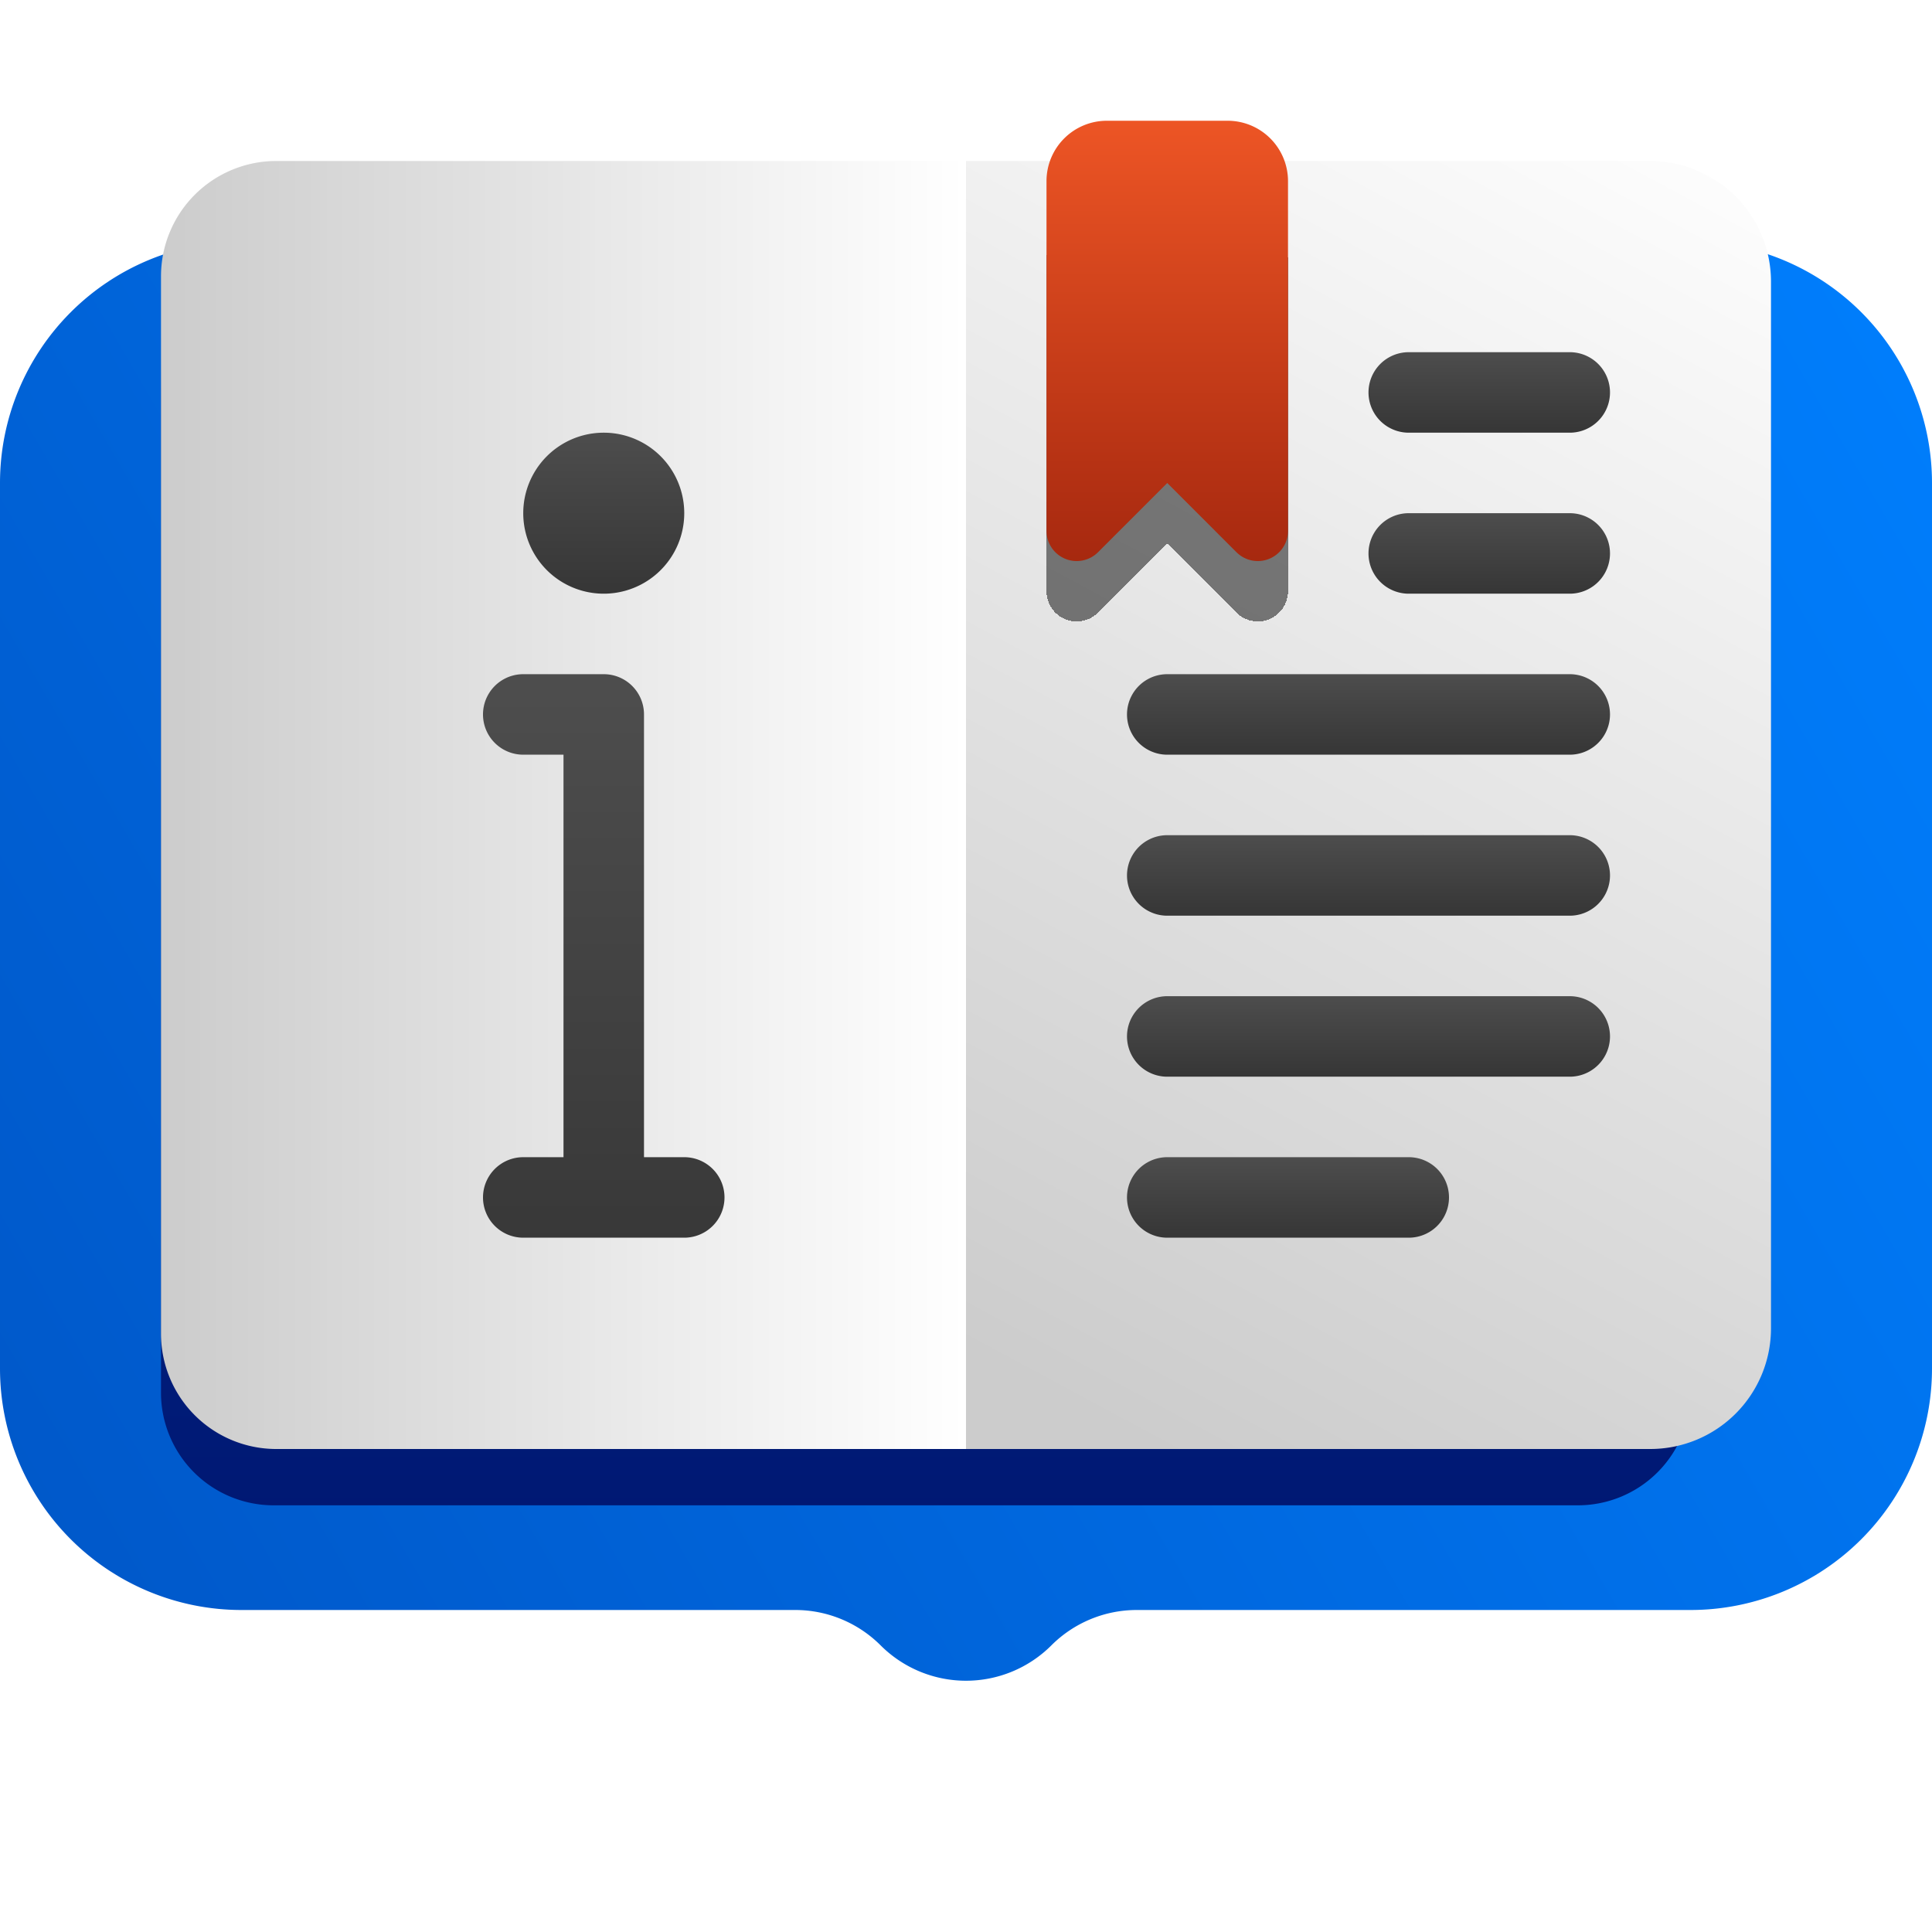
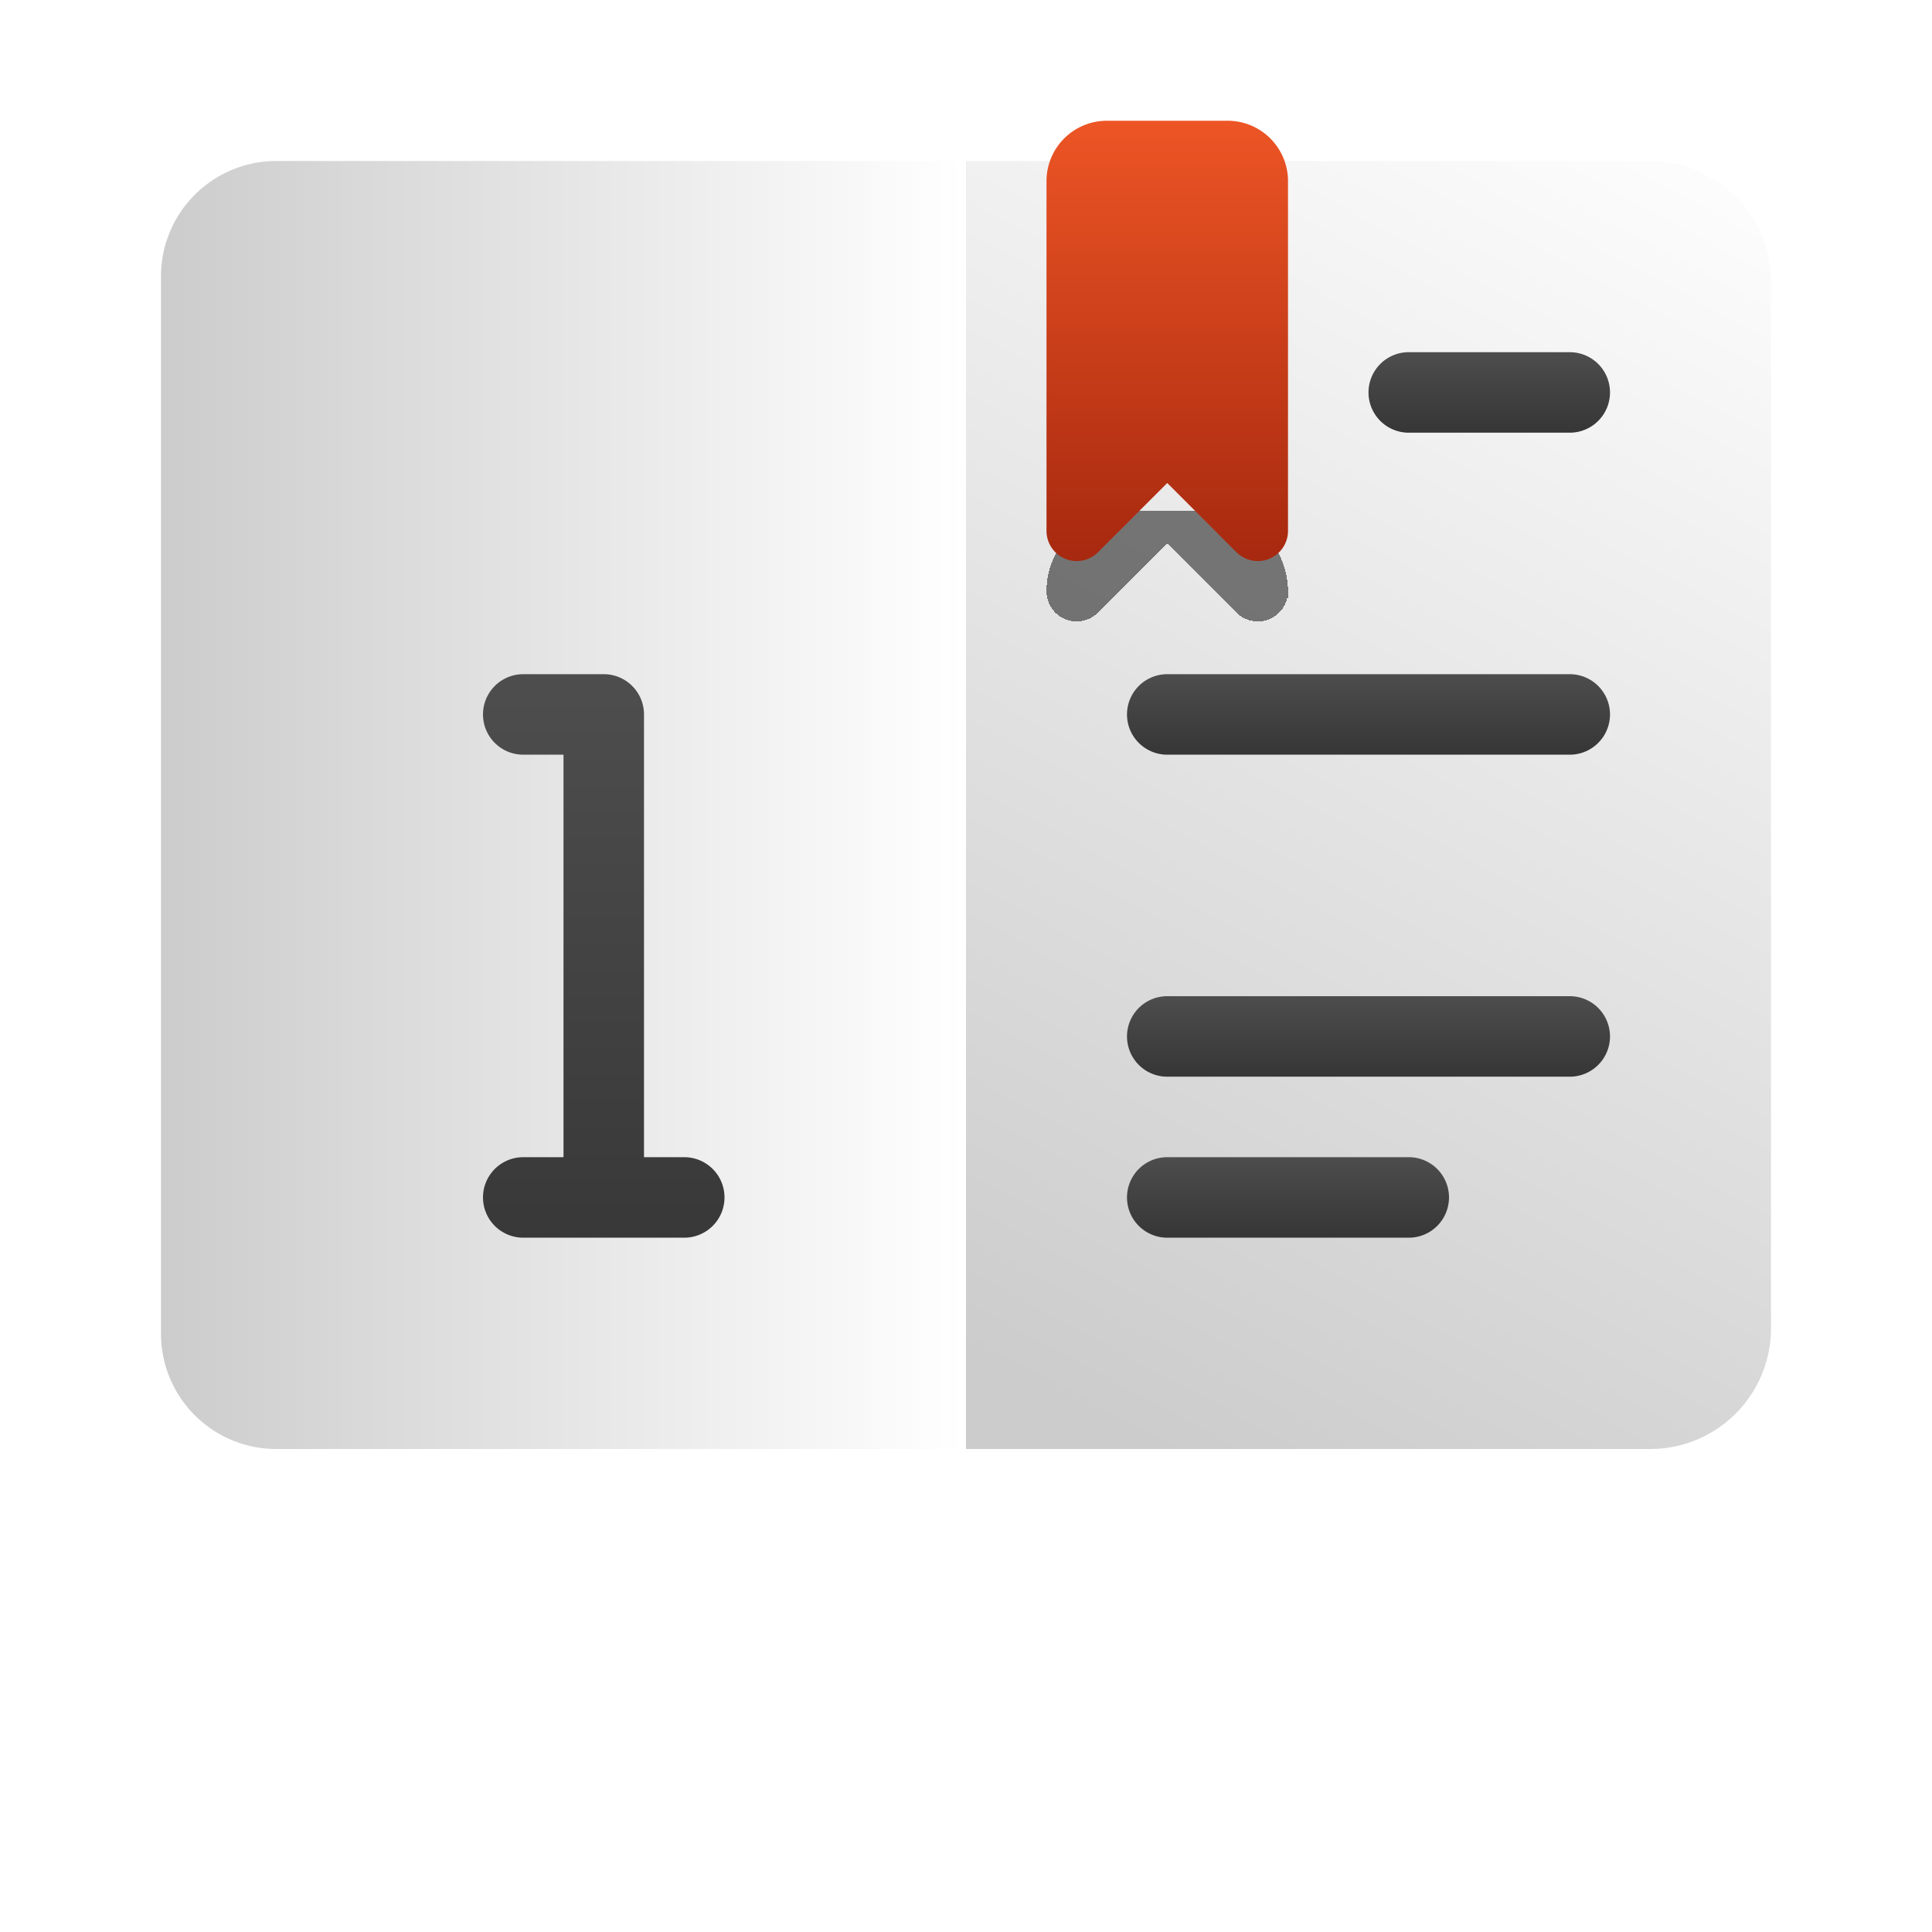
<svg xmlns="http://www.w3.org/2000/svg" width="48" height="48" viewBox="0 0 48 48" fill="none">
-   <path d="M0 12a6 6 0 0 1 6-6h36a6 6 0 0 1 6 6v22a6 6 0 0 1-6 6H28.243a3 3 0 0 0-2.122.879 3 3 0 0 1-4.242 0A3 3 0 0 0 19.757 40H6a6 6 0 0 1-6-6V12z" fill="url(#mmc4szuswa)" />
  <mask id="isigvzfhrc" style="mask-type:alpha" maskUnits="userSpaceOnUse" x="0" y="7" width="48" height="37">
-     <path d="M0 13.5a6 6 0 0 1 6-6h36a6 6 0 0 1 6 6v21a6 6 0 0 1-6 6H27l-3 3-3-3H6a6 6 0 0 1-6-6v-21z" fill="url(#5u4igz5a5b)" />
-   </mask>
+     </mask>
  <g filter="url(#ppzdyfp5kd)" mask="url(#isigvzfhrc)">
    <path d="M4 6.798A2.798 2.798 0 0 1 6.798 4h32.404A2.798 2.798 0 0 1 42 6.798v26.404A2.798 2.798 0 0 1 39.202 36H6.798A2.798 2.798 0 0 1 4 33.202V6.798z" fill="url(#2dl6xo2sme)" />
  </g>
  <path d="M24 4H6.864A2.864 2.864 0 0 0 4 6.864v26.272A2.864 2.864 0 0 0 6.864 36H24V4z" fill="url(#6hzg4mh9lf)" />
  <path d="M41 4H24v32h17a3 3 0 0 0 3-3V7a3 3 0 0 0-3-3z" fill="url(#mm3xbvhifg)" />
  <mask id="mnm16hla4i" style="mask-type:alpha" maskUnits="userSpaceOnUse" x="24" y="4" width="20" height="32">
    <path d="M41 4H24v32h17a3 3 0 0 0 3-3V7a3 3 0 0 0-3-3z" fill="url(#vz2vuofiwh)" />
  </mask>
  <g filter="url(#f0gu8yeg0j)" mask="url(#mnm16hla4i)">
-     <path d="M32 13.19a.75.75 0 0 1-1.28.53L29 12l-1.72 1.72a.75.75 0 0 1-1.28-.53V5a2 2 0 0 1 2-2h2a2 2 0 0 1 2 2v8.19z" fill="#000" fill-opacity=".5" shape-rendering="crispEdges" />
+     <path d="M32 13.19a.75.75 0 0 1-1.28.53L29 12l-1.72 1.72a.75.75 0 0 1-1.28-.53a2 2 0 0 1 2-2h2a2 2 0 0 1 2 2v8.19z" fill="#000" fill-opacity=".5" shape-rendering="crispEdges" />
  </g>
  <g filter="url(#db1qjzky7k)">
    <path d="M39 8h-4a1 1 0 1 0 0 2h4a1 1 0 1 0 0-2z" fill="url(#s367um4l6l)" />
-     <path d="M39 12h-4a1 1 0 1 0 0 2h4a1 1 0 1 0 0-2z" fill="url(#4bmme4jmhm)" />
    <path d="M39 16H29a1 1 0 1 0 0 2h10a1 1 0 1 0 0-2z" fill="url(#50jwbc26qn)" />
-     <path d="M39 20H29a1 1 0 1 0 0 2h10a1 1 0 1 0 0-2z" fill="url(#xcep17548o)" />
    <path d="M39 24H29a1 1 0 1 0 0 2h10a1 1 0 1 0 0-2z" fill="url(#1f64jtj33p)" />
    <path d="M35 28h-6a1 1 0 1 0 0 2h6a1 1 0 1 0 0-2z" fill="url(#qykkdpn2dq)" />
  </g>
  <path d="M32 13.19a.75.75 0 0 1-1.28.53L29 12l-1.72 1.72a.75.75 0 0 1-1.28-.53V4.5A1.5 1.5 0 0 1 27.5 3h3A1.5 1.5 0 0 1 32 4.5v8.69z" fill="url(#pp3i8rmvir)" />
  <g filter="url(#antohz59fs)">
    <path fill-rule="evenodd" clip-rule="evenodd" d="M12 29a1 1 0 0 0 1 1h4a1 1 0 1 0 0-2h-1V17a1 1 0 0 0-1-1h-2a1 1 0 1 0 0 2h1v10h-1a1 1 0 0 0-1 1z" fill="url(#kpl7qgpxyt)" />
-     <path d="M15 14a2 2 0 1 0 0-4 2 2 0 0 0 0 4z" fill="url(#0fiafuc10u)" />
  </g>
  <defs>
    <linearGradient id="mmc4szuswa" x1="48" y1="1.5" x2="-4.815" y2="32.224" gradientUnits="userSpaceOnUse">
      <stop stop-color="#0080FF" />
      <stop offset="1" stop-color="#0057C8" />
    </linearGradient>
    <linearGradient id="5u4igz5a5b" x1="-.56" y1="43.407" x2="44.684" y2="1.619" gradientUnits="userSpaceOnUse">
      <stop stop-color="#0080FF" />
      <stop offset="1" stop-color="#00BFFF" />
    </linearGradient>
    <linearGradient id="2dl6xo2sme" x1="23.583" y1="2.75" x2="23.583" y2="36.321" gradientUnits="userSpaceOnUse">
      <stop stop-color="#0039A2" />
      <stop offset="1" stop-color="#001873" />
    </linearGradient>
    <linearGradient id="6hzg4mh9lf" x1="4" y1="18.769" x2="24" y2="18.769" gradientUnits="userSpaceOnUse">
      <stop stop-color="#CCC" />
      <stop offset="1" stop-color="#fff" />
    </linearGradient>
    <linearGradient id="mm3xbvhifg" x1="24" y1="33.538" x2="41.147" y2="1.694" gradientUnits="userSpaceOnUse">
      <stop stop-color="#CCC" />
      <stop offset="1" stop-color="#fff" />
    </linearGradient>
    <linearGradient id="vz2vuofiwh" x1="24" y1="33.538" x2="41.147" y2="1.694" gradientUnits="userSpaceOnUse">
      <stop stop-color="#CCC" />
      <stop offset="1" stop-color="#fff" />
    </linearGradient>
    <linearGradient id="s367um4l6l" x1="37" y1="8" x2="37" y2="10" gradientUnits="userSpaceOnUse">
      <stop stop-color="#4D4D4D" />
      <stop offset="1" stop-color="#363636" />
    </linearGradient>
    <linearGradient id="4bmme4jmhm" x1="37" y1="12" x2="37" y2="14" gradientUnits="userSpaceOnUse">
      <stop stop-color="#4D4D4D" />
      <stop offset="1" stop-color="#363636" />
    </linearGradient>
    <linearGradient id="50jwbc26qn" x1="34" y1="16" x2="34" y2="18" gradientUnits="userSpaceOnUse">
      <stop stop-color="#4D4D4D" />
      <stop offset="1" stop-color="#363636" />
    </linearGradient>
    <linearGradient id="xcep17548o" x1="34" y1="20" x2="34" y2="22" gradientUnits="userSpaceOnUse">
      <stop stop-color="#4D4D4D" />
      <stop offset="1" stop-color="#363636" />
    </linearGradient>
    <linearGradient id="1f64jtj33p" x1="34" y1="24" x2="34" y2="26" gradientUnits="userSpaceOnUse">
      <stop stop-color="#4D4D4D" />
      <stop offset="1" stop-color="#363636" />
    </linearGradient>
    <linearGradient id="qykkdpn2dq" x1="32" y1="28" x2="32" y2="30" gradientUnits="userSpaceOnUse">
      <stop stop-color="#4D4D4D" />
      <stop offset="1" stop-color="#363636" />
    </linearGradient>
    <linearGradient id="pp3i8rmvir" x1="29" y1="16.5" x2="29" y2="3" gradientUnits="userSpaceOnUse">
      <stop stop-color="#961E0A" />
      <stop offset="1" stop-color="#ED5525" />
    </linearGradient>
    <linearGradient id="kpl7qgpxyt" x1="15" y1="16.5" x2="15" y2="31.5" gradientUnits="userSpaceOnUse">
      <stop stop-color="#4D4D4D" />
      <stop offset="1" stop-color="#363636" />
    </linearGradient>
    <linearGradient id="0fiafuc10u" x1="15" y1="10" x2="15" y2="14" gradientUnits="userSpaceOnUse">
      <stop stop-color="#4D4D4D" />
      <stop offset="1" stop-color="#363636" />
    </linearGradient>
    <filter id="ppzdyfp5kd" x="1.202" y="2.601" width="43.595" height="37.595" filterUnits="userSpaceOnUse" color-interpolation-filters="sRGB">
      <feFlood flood-opacity="0" result="BackgroundImageFix" />
      <feColorMatrix in="SourceAlpha" values="0 0 0 0 0 0 0 0 0 0 0 0 0 0 0 0 0 0 127 0" result="hardAlpha" />
      <feOffset dy="1.399" />
      <feGaussianBlur stdDeviation="1.399" />
      <feComposite in2="hardAlpha" operator="out" />
      <feColorMatrix values="0 0 0 0 0 0 0 0 0 0 0 0 0 0 0 0 0 0 0.25 0" />
      <feBlend in2="BackgroundImageFix" result="effect1_dropShadow_420:168014" />
      <feBlend in="SourceGraphic" in2="effect1_dropShadow_420:168014" result="shape" />
    </filter>
    <filter id="f0gu8yeg0j" x="23" y="1.5" width="12" height="16.941" filterUnits="userSpaceOnUse" color-interpolation-filters="sRGB">
      <feFlood flood-opacity="0" result="BackgroundImageFix" />
      <feColorMatrix in="SourceAlpha" values="0 0 0 0 0 0 0 0 0 0 0 0 0 0 0 0 0 0 127 0" result="hardAlpha" />
      <feOffset dy="1.5" />
      <feGaussianBlur stdDeviation="1.5" />
      <feComposite in2="hardAlpha" operator="out" />
      <feColorMatrix values="0 0 0 0 0 0 0 0 0 0 0 0 0 0 0 0 0 0 0.3 0" />
      <feBlend in2="BackgroundImageFix" result="effect1_dropShadow_420:168014" />
      <feBlend in="SourceGraphic" in2="effect1_dropShadow_420:168014" result="shape" />
    </filter>
    <filter id="db1qjzky7k" x="25" y="5.75" width="18" height="28" filterUnits="userSpaceOnUse" color-interpolation-filters="sRGB">
      <feFlood flood-opacity="0" result="BackgroundImageFix" />
      <feColorMatrix in="SourceAlpha" values="0 0 0 0 0 0 0 0 0 0 0 0 0 0 0 0 0 0 127 0" result="hardAlpha" />
      <feOffset dy=".75" />
      <feGaussianBlur stdDeviation="1.5" />
      <feComposite in2="hardAlpha" operator="out" />
      <feColorMatrix values="0 0 0 0 0 0 0 0 0 0 0 0 0 0 0 0 0 0 0.3 0" />
      <feBlend in2="BackgroundImageFix" result="effect1_dropShadow_420:168014" />
      <feBlend in="SourceGraphic" in2="effect1_dropShadow_420:168014" result="shape" />
    </filter>
    <filter id="antohz59fs" x="9" y="7.75" width="12" height="26" filterUnits="userSpaceOnUse" color-interpolation-filters="sRGB">
      <feFlood flood-opacity="0" result="BackgroundImageFix" />
      <feColorMatrix in="SourceAlpha" values="0 0 0 0 0 0 0 0 0 0 0 0 0 0 0 0 0 0 127 0" result="hardAlpha" />
      <feOffset dy=".75" />
      <feGaussianBlur stdDeviation="1.5" />
      <feComposite in2="hardAlpha" operator="out" />
      <feColorMatrix values="0 0 0 0 0 0 0 0 0 0 0 0 0 0 0 0 0 0 0.3 0" />
      <feBlend in2="BackgroundImageFix" result="effect1_dropShadow_420:168014" />
      <feBlend in="SourceGraphic" in2="effect1_dropShadow_420:168014" result="shape" />
    </filter>
  </defs>
</svg>